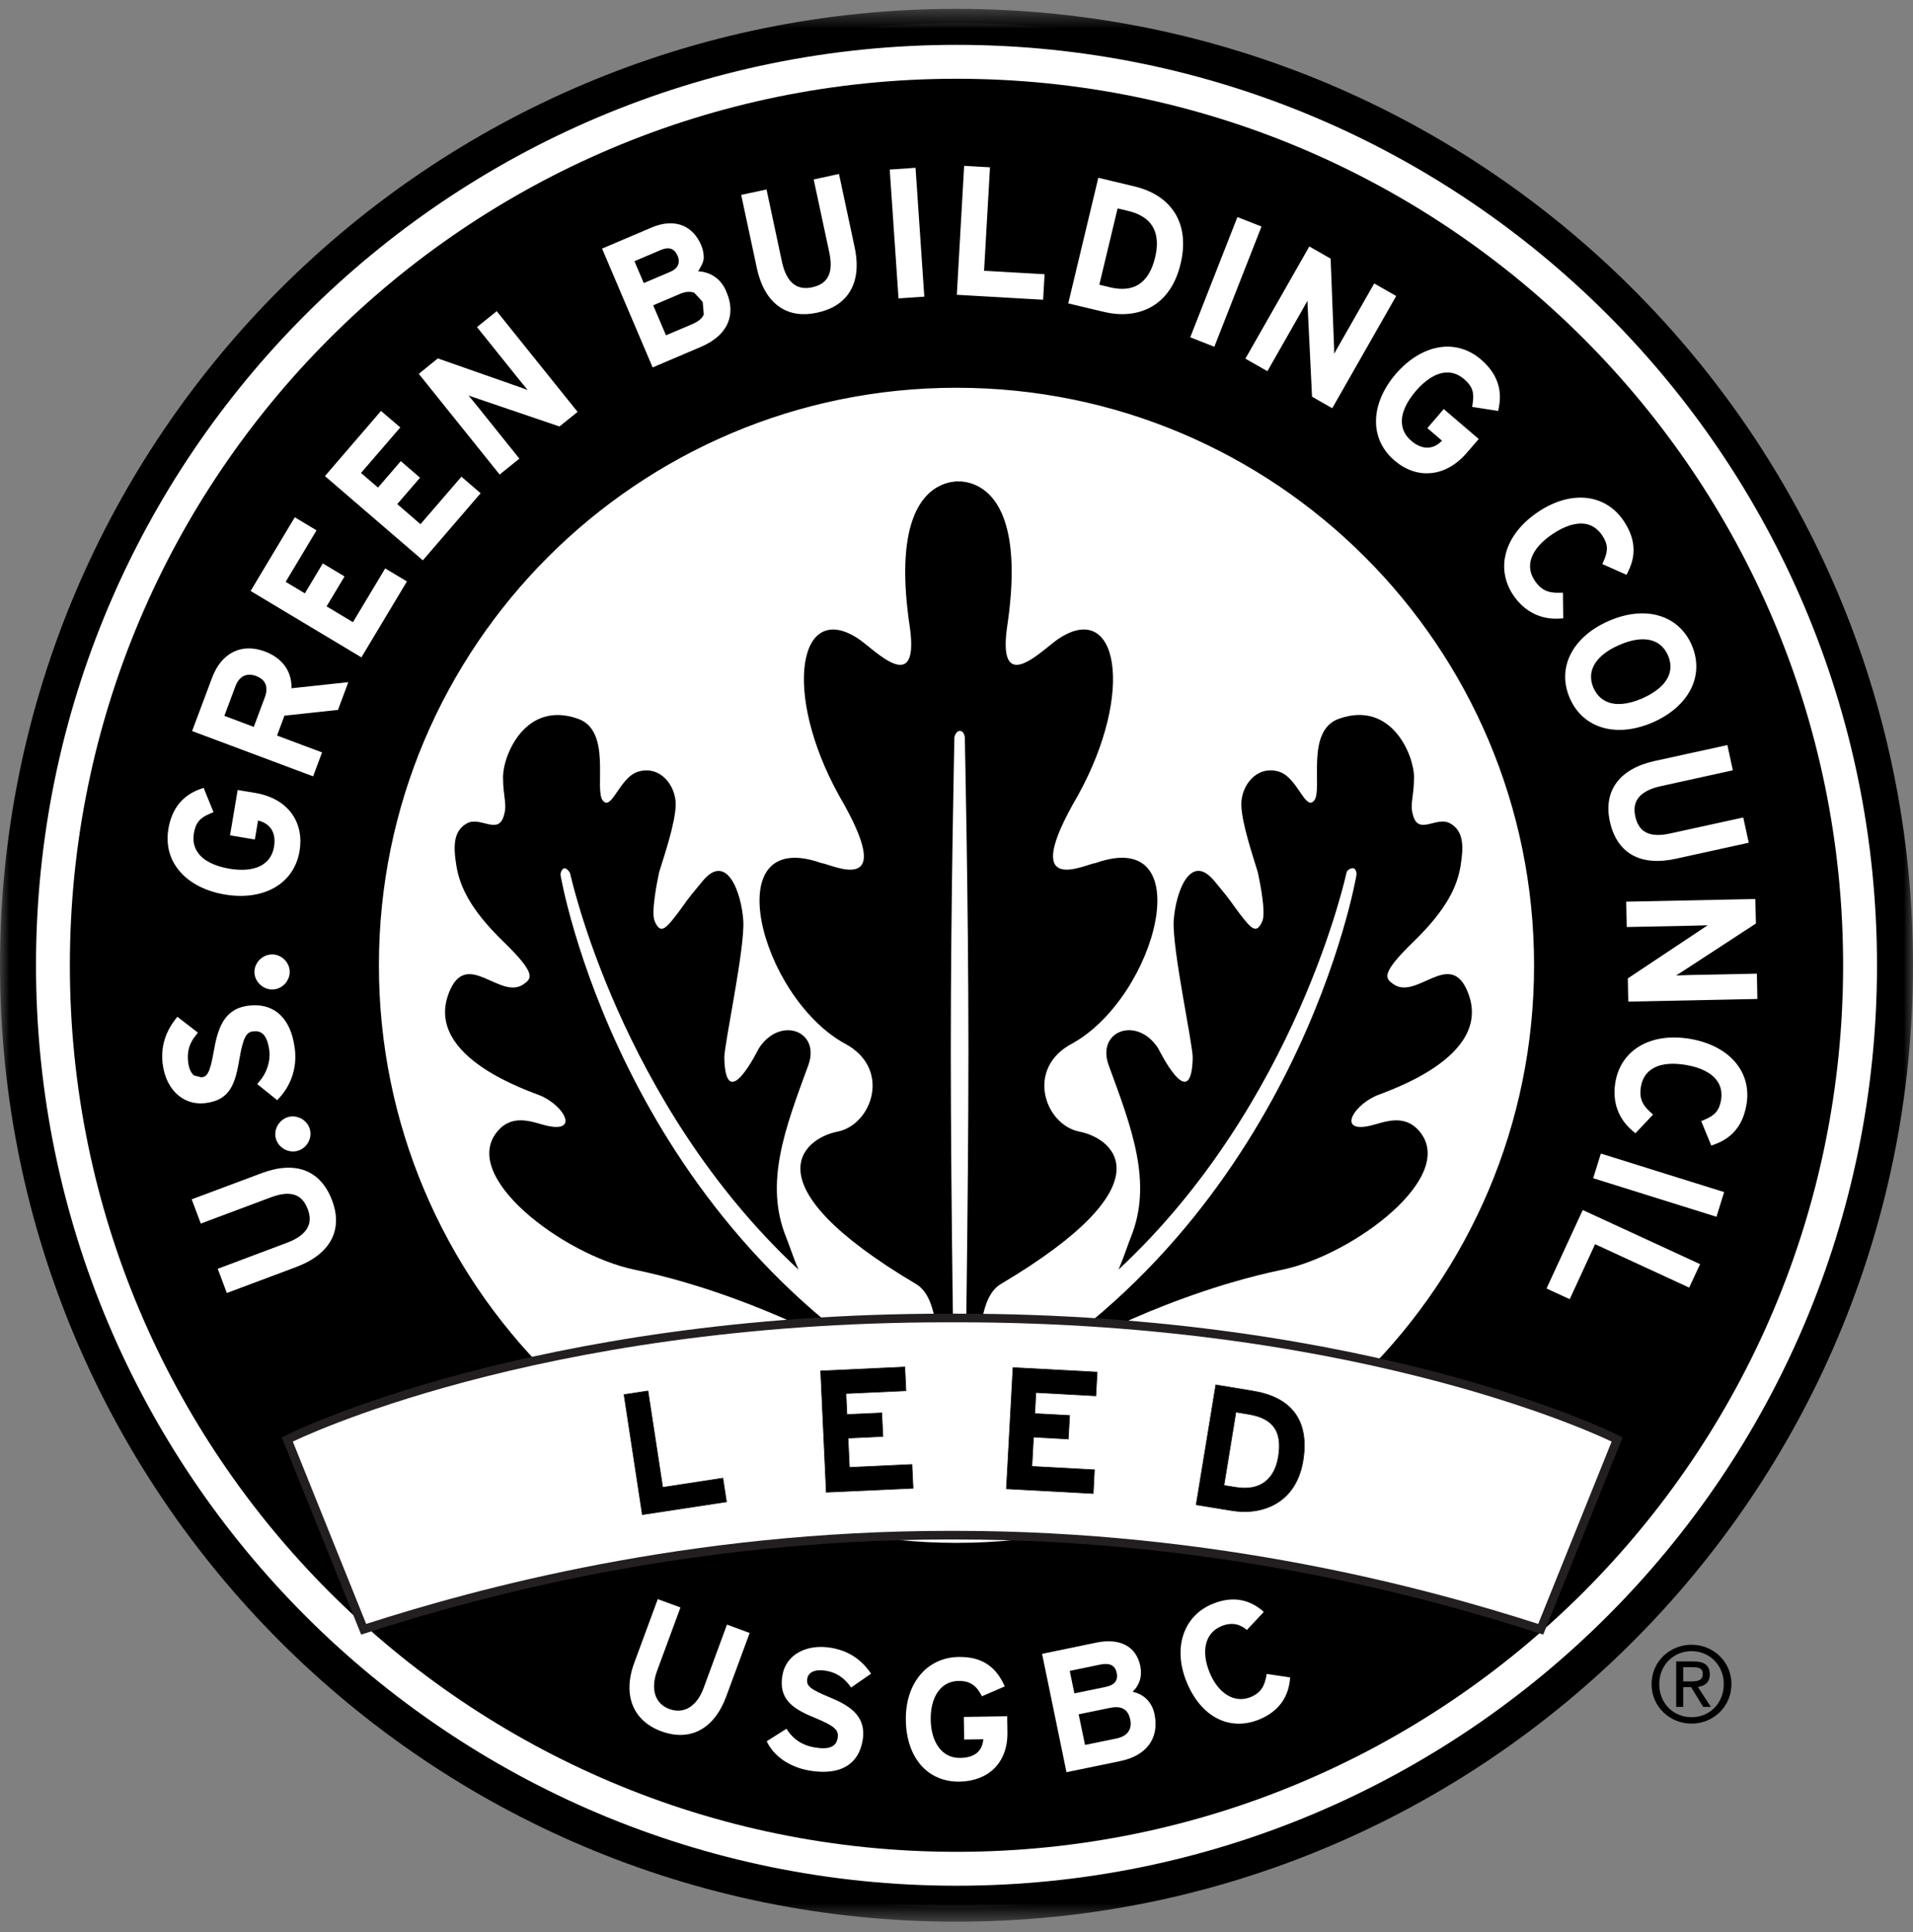
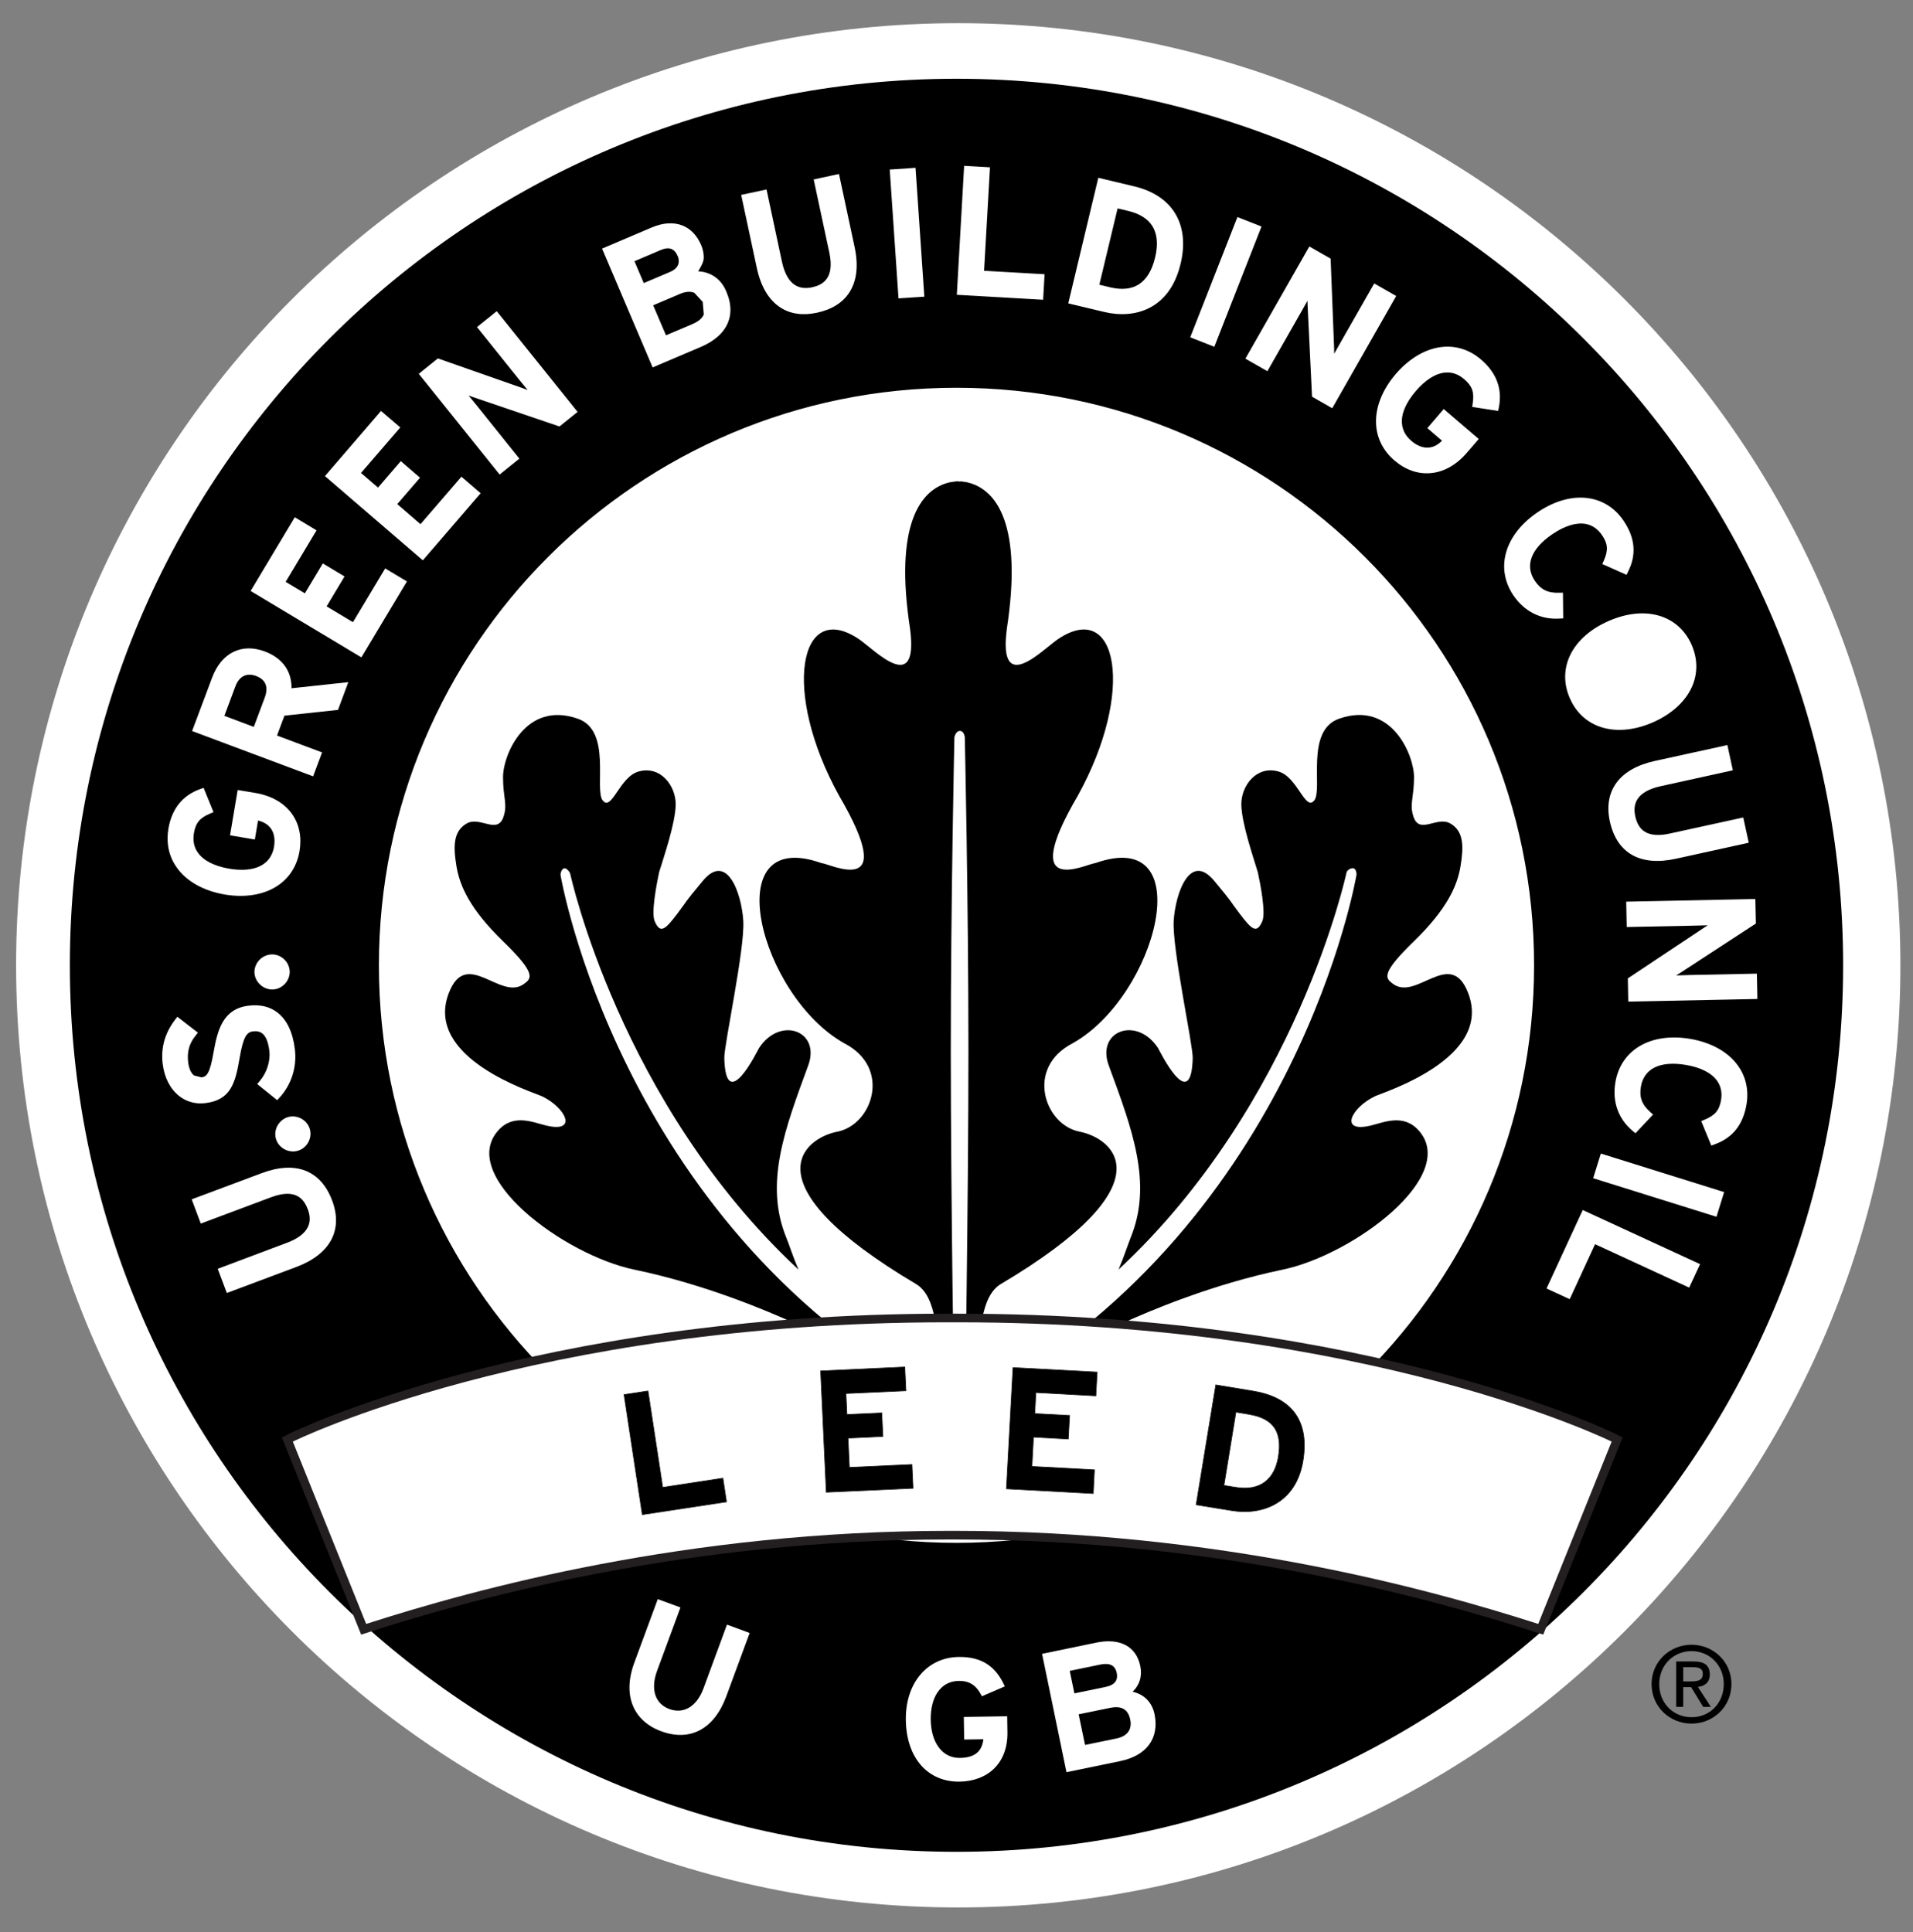
<svg xmlns="http://www.w3.org/2000/svg" height="101" viewBox="0 0 100 101" width="100">
  <rect x="0" y="0" width="100" height="101" fill="#808080" stroke="none" />
  <mask id="a" fill="#fff">
-     <path d="m.002.462h99.998v100h-99.998z" fill="#fff" fill-rule="evenodd" />
+     <path d="m.002.462h99.998v100z" fill="#fff" fill-rule="evenodd" />
  </mask>
  <g fill="none" fill-rule="evenodd">
    <path d="m87.988 87.9h.434c.445 0 .589-.128.589-.39 0-.226-.111-.356-.528-.356h-.495zm0 1.332h-.367v-2.376h.912c.568 0 .844.209.844.677 0 .426-.267.612-.622.655l.678 1.044h-.401l-.631-1.033h-.412zm.437-2.915c-.953 0-1.69.739-1.69 1.722 0 1.006.737 1.732 1.69 1.732.946 0 1.683-.727 1.683-1.732 0-.982-.737-1.722-1.683-1.722zm0-.334c1.125 0 2.084.873 2.084 2.056 0 1.194-.959 2.067-2.084 2.067-1.132 0-2.091-.873-2.091-2.067 0-1.182.959-2.056 2.091-2.056z" fill="#000" />
    <g transform="translate(0 .002)">
      <path d="m99.341 50.462c0 27.2-22.05 49.253-49.25 49.253-27.199 0-49.249-22.052-49.249-49.253 0-27.2 22.05-49.253 49.249-49.253 27.2 0 49.25 22.052 49.25 49.253" fill="#fff" />
-       <path d="m50.001 98.579c-26.575 0-48.119-21.545-48.119-48.117 0-26.573 21.544-48.119 48.119-48.119 26.571 0 48.117 21.546 48.117 48.119 0 26.571-21.545 48.117-48.117 48.117m0-98.118c-27.615 0-50.001 22.384-50.001 50.001 0 27.613 22.386 49.999 50.001 49.999 27.613 0 49.999-22.386 49.999-49.999 0-27.617-22.386-50.001-49.999-50.001" fill="#000" mask="url(#a)" />
    </g>
    <g transform="translate(3.241 3.706)">
      <g fill="#000">
        <path d="m47.193 70.554s-.038.33-.299.322c-.259-.009-.244-.322-.244-.322s-.19-11.466-.19-19.318c0-7.854.19-16.406.19-16.406s.069-.326.286-.326c.221 0 .257.326.257.326s.19 8.553.19 16.406c0 7.852-.19 19.318-.19 19.318m21.438-16.95c.469-.221 6.19-1.983 4.874-5.396-.921-2.4-2.698.443-3.935-.484-.397-.293-.645-.529 1.094-2.216 1.74-1.692 2.27-2.894 2.443-3.936.17-1.038.17-1.832-.545-2.235-.714-.397-1.656.66-1.942-.439-.173-.588.052-.919.056-1.971.002-1.151-1.178-4.032-3.924-3.059-1.775.625-.835 3.686-1.291 4.269-.47.593-.871-1.226-1.868-1.51-1.151-.328-1.955.739-1.945 1.725.012.988.652 2.829.863 3.543.121.562.428 2.101.236 2.552-.295.68-.544.457-1.201-.408-.578-.764-.273-.444-1.295-1.674-1.274-1.568-2.044.606-2.138 2.059-.09 1.454 1.013 6.511.994 7.182-.077 3.034-1.763-.444-1.817-.528-1.107-1.683-3.237-.896-2.572.915 1.215 3.299 2.301 6.144 1.156 8.977-.155.38-.361 1.038-.645 1.694 9.349-8.702 11.919-20.757 11.922-20.77.035-.127.259-.246.373-.207.117.035.17.269.134.395-.004.021-3.053 17.925-19.349 27.064-.361.196-.403-.015-.472-.338.077-2.837.196-4.766 1.246-5.392 8.779-5.21 5.929-7.606 4.106-7.963-1.819-.355-2.859-3.331-.35-4.624 4.419-2.486 6.68-11.358 1.192-9.419-.503.043-4.11 1.921-.929-3.523 3.013-5.444 2.084-10.289-1.038-8.18-.819.555-3.137 3.009-2.673-.543.827-5.387-.505-7.307-2.088-7.66 0 0-.165-.027-.297-.044l-.144.01v-.017c-.094-.006-.444.052-.444.052-1.581.353-2.913 2.274-2.086 7.66.463 3.552-1.854 1.098-2.671.543-3.124-2.109-4.05 2.737-1.04 8.18 3.181 5.444-.428 3.566-.929 3.523-5.488-1.94-3.23 6.933 1.194 9.419 2.508 1.293 1.468 4.269-.351 4.624-1.819.357-4.673 2.754 4.105 7.963 1.054.627 1.182 2.568 1.259 5.413-.071.313-.126.511-.48.317-16.295-9.14-19.347-27.044-19.35-27.064-.036-.127.054-.361.171-.395.115-.038.295.163.328.288.006.013 2.583 11.988 11.932 20.69-.284-.656-.491-1.315-.647-1.694-1.146-2.832-.058-5.678 1.155-8.977.666-1.812-1.462-2.598-2.569-.915-.054.084-1.74 3.562-1.817.528-.019-.672 1.084-5.728.992-7.182-.092-1.453-.863-3.627-2.136-2.059-1.025 1.23-.72.91-1.297 1.674-.656.865-.906 1.088-1.2.408-.192-.451.115-1.99.232-2.552.215-.714.856-2.554.868-3.543.008-.986-.796-2.053-1.946-1.725-.996.284-1.397 2.103-1.869 1.51-.455-.583.487-3.644-1.291-4.269-2.746-.973-3.926 1.907-3.92 3.059.002 1.051.226 1.383.052 1.971-.284 1.1-1.228.042-1.942.439-.716.403-.716 1.197-.545 2.235.175 1.042.702 2.244 2.444 3.936 1.737 1.687 1.491 1.923 1.094 2.216-1.238.927-3.015-1.917-3.938.484-1.315 3.413 4.406 5.175 4.874 5.396 1.224.585 1.9 1.925.226 1.531-.675-.157-1.706-.649-2.512.25-2.13 2.375 3.425 6.517 7.113 7.281 3.69.765 6.991 2.172 8.384 2.807 1.374.624 7.238 4.644 7.647 6.273.104.481.355.837.919.837.564 0 .807-.315.911-.802.373-1.596 6.262-5.684 7.639-6.307 1.391-.635 4.694-2.042 8.381-2.807 3.69-.764 9.245-4.905 7.114-7.281-.806-.898-1.837-.407-2.512-.25-1.675.394-1-.946.226-1.531" />
        <path d="m31.573 13.822c.388-.163 1.378-.585 1.378-.585.317-.136.518-.305.597-.505l-.056-.655-.439-.477c-.206-.083-.465-.063-.745.057 0 0-1.117.476-1.405.597.117.269.555 1.301.67 1.568" />
        <path d="m10.148 31.634c-.493-.184-.885.012-1.082.535 0 0-.467 1.249-.578 1.547.271.102 1.264.474 1.537.578.113-.3.58-1.55.58-1.55.048-.129.082-.275.082-.417 0-.272-.127-.537-.539-.693" />
-         <path d="m79.93 31.675c0 .186.038.382.126.578.39.888 1.32 1.088 2.558.547.718-.317 1.197-.731 1.381-1.207.127-.328.111-.675-.046-1.042-.388-.881-1.319-1.078-2.552-.535-.959.42-1.468 1.006-1.468 1.66" />
        <path d="m56.27 11.173c.413-.255.704-.727.868-1.408.065-.263.096-.509.096-.735 0-.353-.079-.656-.234-.91-.236-.383-.658-.652-1.255-.796 0 0-.35-.083-.564-.135-.081.34-.875 3.65-.956 3.989.215.05.566.137.566.137.597.142 1.094.094 1.479-.142" />
        <path d="m32.242 9.946c0-.109-.029-.206-.058-.267-.167-.395-.455-.497-.875-.319 0 0-1.1.468-1.385.589.104.246.382.898.487 1.144.389-.165 1.386-.589 1.386-.589.355-.152.445-.374.445-.558" />
        <path d="m88.056 54.031c-.181 1.067-.725 1.746-1.662 2.086l-.179.065-.527-1.28.186-.077c.541-.228.758-.486.852-1.023.063-.382-.006-.724-.207-1.006-.294-.413-.862-.703-1.639-.831-1.33-.225-2.184.186-2.343 1.132-.096.553.046.935.48 1.325l.154.139-.921.977-.144-.121c-.754-.629-1.078-1.531-.904-2.546.286-1.702 1.857-2.615 3.909-2.268 1.101.188 1.993.685 2.506 1.409.411.577.564 1.28.439 2.019zm-1.57 5.872-6.445-2.015.342-1.101.059-.188 6.444 2.014zm-1.428 3.704s-4.578-2.117-4.918-2.27c-.146.317-1.326 2.875-1.326 2.875l-1.212-.558 1.809-3.922.085-.181 6.133 2.829zm-38.299 13.344c-16.674 0-30.193-13.517-30.193-30.192 0-16.675 13.519-30.194 30.193-30.194 16.673 0 30.192 13.519 30.192 30.194 0 16.675-13.519 30.192-30.192 30.192zm-36.899-49.763 2.206-3.682.104-.171 1.136.683s-1.436 2.391-1.614 2.694c.223.132.781.464 1.004.6.161-.272.938-1.564.938-1.564l1.136.681s-.775 1.295-.938 1.564c.25.148 1.131.68 1.378.827.181-.303 1.685-2.811 1.685-2.811l1.136.681-2.38 3.97zm4.567 6.219s-2.573.276-2.798.3c-.059.163-.295.793-.388 1.04.317.119 2.353.881 2.353.881l-.467 1.251-6.326-2.368 1.048-2.796c.487-1.295 1.541-1.817 2.75-1.366.91.342 1.399 1.008 1.399 1.888 0 .012-.002.025-.002.038.394-.042 2.971-.319 2.971-.319zm-2.172 29.118-3.638 1.364-.476-1.266 3.611-1.357c.578-.213.952-.501 1.111-.848.119-.261.115-.564-.012-.9-.195-.511-.6-1.131-1.926-.633l-3.669 1.374-.476-1.267 3.656-1.368c1.779-.668 3.091-.157 3.688 1.437.576 1.538-.104 2.8-1.869 3.464zm-6.992-10.604c-.1-.85.107-1.606.644-2.314l.123-.159 1.076.831-.126.159c-.332.413-.451.843-.384 1.395.04.32.146.556.305.683l.384.1c.265-.033.439-.14.643-1.336.209-1.18.505-2.253 1.829-2.412.6-.073 1.111.048 1.518.367.487.386.791 1.025.898 1.907.115.931-.177 1.85-.798 2.529l-.125.138-1.046-.844.132-.157c.373-.436.566-1.042.503-1.575-.119-.98-.518-1.061-.854-1.021-.32.038-.507.259-.7 1.387-.223 1.324-.468 2.203-1.788 2.362-.51.063-.984-.066-1.372-.369-.468-.367-.773-.959-.861-1.672zm6.641-4.831c.006.497-.405.923-.902.933-.5.005-.932-.407-.942-.904-.007-.495.411-.921.912-.931.497-.006.923.405.932.902zm1.059 8.261c.121.48-.184.988-.664 1.111-.489.123-1.002-.181-1.123-.662-.123-.481.186-.99.672-1.117.481-.119.994.184 1.115.668zm-7.403-15.722c.176-1.05.737-1.752 1.662-2.084l.181-.065.518 1.272-.182.075c-.537.226-.752.486-.844 1.029-.063.388.004.729.209 1.013.294.417.858.702 1.633.837 1.332.224 2.186-.194 2.347-1.142.017-.106.025-.207.025-.305 0-.257-.063-.474-.19-.654-.178-.248-.438-.355-.671-.419-.044.271-.167.996-.167.996l-1.297-.219.399-2.37.923.154c.846.144 1.51.524 1.917 1.097.381.536.518 1.211.395 1.944-.125.741-.499 1.351-1.079 1.762-.719.512-1.727.693-2.831.507-1.105-.188-1.995-.687-2.508-1.409-.32-.445-.481-.965-.481-1.518 0-.165.013-.332.042-.5zm10.986-21.701.129-.152 1.009.863s-1.823 2.115-2.053 2.38c.198.171.691.595.888.764.207-.242 1.192-1.382 1.192-1.382l1.004.866s-.984 1.142-1.19 1.38c.217.188.996.86 1.215 1.05.23-.267 2.139-2.483 2.139-2.483l1.004.865-3.02 3.508-5.118-4.404zm3.103-2.898 4.416 1.549s.165.063.278.106c-.132-.162-.474-.581-.474-.581l-2.176-2.712.877-.704.155-.127 4.228 5.266-.948.762-4.569-1.554s-.107-.04-.182-.065c.092.115.47.576.47.576l2.186 2.725-1.032.831-4.227-5.265zm11.17-6.841c.595-.255 1.159-.289 1.625-.103.42.171.752.522.963 1.011.094.221.14.439.14.652 0 .257-.155.489-.292.727.531.027 1.15.292 1.468 1.05.146.34.219.66.219.963 0 .232-.042.455-.127.664-.219.537-.699.971-1.435 1.284l-2.504 1.065-2.644-6.212zm6.01-1.989.804 3.769c.228 1.067.756 1.519 1.568 1.347.53-.117 1.205-.431.912-1.811l-.819-3.83 1.126-.244.196-.041.816 3.815c.209.975.115 1.775-.275 2.378-.35.539-.915.892-1.691 1.059-.746.161-1.389.067-1.913-.273-.608-.395-1.027-1.098-1.236-2.087l-.813-3.8zm7.589-1.121.2-.015.459 6.739-1.349.09-.459-6.735zm2.729.084.012-.2 1.351.077s-.288 5.041-.309 5.409c.351.021 3.163.181 3.163.181l-.077 1.334-4.511-.259zm6.979.618.044-.194 1.881.449c2.007.48 2.915 1.992 2.422 4.049-.581 2.422-2.441 2.89-3.99 2.518l-1.882-.449zm7.245 2.045.075-.184 1.257.493-2.466 6.287-1.259-.495zm3.834 1.353 1.111.635.182 4.671s.004.178.004.301c.15-.261.37-.654.37-.654l1.723-3.02 1.149.656-3.344 5.868-1.056-.605-.234-4.82s-.003-.115-.005-.194c-.138.245-.365.648-.365.648l-1.729 3.034-1.151-.655 3.243-5.691zm8.973 5.91c.808.693 1.125 1.533.933 2.5l-.037.188-1.357-.211.027-.196c.086-.577-.027-.894-.447-1.253-.298-.257-.624-.374-.975-.347-.509.038-1.044.374-1.557.971-.51.597-.763 1.18-.721 1.685.026.351.19.656.487.912.301.259.606.378.907.355.306-.023.53-.19.703-.359-.207-.179-.768-.658-.768-.658l.856-.998 1.829 1.566-.613.71c-.558.652-1.224 1.025-1.927 1.076-.656.052-1.302-.181-1.869-.666-.569-.487-.898-1.121-.953-1.831-.068-.882.295-1.836 1.024-2.687.731-.848 1.622-1.355 2.503-1.422.71-.054 1.385.177 1.953.664zm1.259 10.311c.165-.871.768-1.696 1.696-2.324 1.719-1.167 3.525-.99 4.494.438.605.894.688 1.764.242 2.656l-.085.175-1.266-.564.081-.182c.236-.539.211-.875-.092-1.324-.221-.323-.503-.52-.843-.588-.497-.094-1.105.09-1.756.533-1.119.756-1.453 1.647-.917 2.438.314.464.679.643 1.266.624l.203-.004.014 1.344-.19.009c-.977.067-1.835-.364-2.413-1.212-.419-.624-.57-1.317-.436-2.017zm9.752 4.611c.301.691.322 1.408.063 2.072-.32.821-1.065 1.524-2.089 1.973-1.023.447-2.04.518-2.865.194-.666-.261-1.176-.762-1.477-1.453-.302-.687-.323-1.403-.066-2.065.323-.825 1.065-1.525 2.092-1.973 1.903-.835 3.648-.332 4.343 1.251zm1.867 5.232.286 1.321-3.769.829c-.602.132-1.013.361-1.22.683-.152.242-.188.537-.113.892.084.378.244.643.489.8.303.194.749.229 1.325.1l3.832-.838.288 1.32-3.811.837c-1.859.407-3.082-.284-3.45-1.946-.351-1.608.503-2.761 2.347-3.166l3.6-.788zm1.462 8.052.029 1.278-3.919 2.558s-.15.092-.255.157c.156-.006.75-.023.75-.023l3.475-.071.026 1.324-6.749.138-.023-1.214 4.02-2.675s.096-.06.159-.102c-.157.004-.745.021-.745.021l-3.492.071-.027-1.326 6.549-.135zm-41.759-42.884c-25.596 0-46.348 20.751-46.348 46.347s20.751 46.345 46.348 46.345 46.347-20.749 46.347-46.345-20.751-46.347-46.347-46.347z" />
      </g>
      <path d="m31.32 86.799c-1.431-.528-2.042-1.85-1.405-3.578l1.228-3.328 1.186.435-1.222 3.314c-.349.948-.113 1.718.641 1.995.756.279 1.436-.134 1.787-1.084l1.226-3.329 1.186.438-1.222 3.312c-.633 1.719-1.896 2.381-3.404 1.825" fill="#fff" />
-       <path d="m39.075 88.855c-1.042-.173-1.881-.76-2.236-1.533l1.034-.654c.351.581.879.881 1.476.979.738.123 1.119-.025 1.199-.497.063-.401-.119-.614-1.249-1.076-1.106-.456-1.846-.953-1.643-2.184.188-1.132 1.301-1.66 2.529-1.456.973.161 1.623.645 2.109 1.356l-1.044.723c-.334-.477-.741-.782-1.311-.876-.668-.11-.936.136-.982.414-.065.391.181.56 1.13.957.952.396 1.992.914 1.765 2.267-.197 1.186-1.078 1.863-2.778 1.581" fill="#fff" />
      <path d="m46.926 89.433c-1.65.029-2.784-1.219-2.815-3.212-.032-1.925 1.104-3.28 2.756-3.305 1.29-.023 1.987.57 2.416 1.539l-1.194.516c-.241-.466-.535-.814-1.222-.802-.946.017-1.474.856-1.456 2.028.017 1.164.583 2.013 1.531 1.997.868-.013 1.159-.424 1.222-.976l-1.004.015-.017-1.182 2.266-.036.012.833c.029 1.624-1.03 2.56-2.494 2.585" fill="#fff" />
      <path d="m54.79 85.576-1.646.338.334 1.601 1.645-.338c.6-.125.819-.501.718-.988-.11-.53-.447-.737-1.05-.612m-.539-2.259-1.574.326.244 1.176 1.637-.338c.512-.108.647-.382.577-.731-.084-.386-.345-.545-.884-.434m1.069 5.043-2.813.58-1.276-6.187 2.836-.587c1.207-.248 2.084.17 2.3 1.231.111.531-.048 1.004-.403 1.338.539.119 1.004.491 1.146 1.172.267 1.301-.464 2.182-1.79 2.452" fill="#fff" />
-       <path d="m61.939 81.504c-.374-.317-.802-.415-1.328-.2-.879.359-1.067 1.332-.622 2.422.428 1.049 1.265 1.646 2.144 1.288.526-.215.743-.566.84-1.211l1.226.182c-.063.99-.566 1.771-1.625 2.203-1.531.624-3.038-.125-3.789-1.973-.726-1.781-.163-3.454 1.368-4.077 1.103-.453 1.991-.19 2.669.422z" fill="#fff" />
      <path d="m46.255 65.421c-21.594 0-34.189 6.237-34.189 6.237l3.834 9.531c5.733-1.844 16.765-4.866 30.483-4.866h.307c13.716 0 24.744 3.022 30.478 4.866l3.838-9.531s-12.598-6.237-34.193-6.237z" stroke="#231f20" stroke-width=".902" />
      <path d="m46.255 65.421c-21.594 0-34.189 6.237-34.189 6.237l3.834 9.531c5.733-1.844 16.765-4.866 30.483-4.866h.307c13.716 0 24.744 3.022 30.478 4.866l3.838-9.531s-12.598-6.237-34.193-6.237z" fill="#fff" />
      <path d="m30.335 75.476-.956-6.277 1.253-.19.769 5.039 3.147-.481.188 1.24z" fill="#000" />
      <path d="m30.335 75.476-.956-6.277 1.253-.19.769 5.039 3.147-.481.188 1.24z" stroke="#231f20" stroke-width=".036" />
      <path d="m39.951 74.304-.294-6.342 4.402-.204.058 1.242-3.134.144.05 1.096 1.821-.082.058 1.23-1.821.087.071 1.529 3.27-.151.058 1.244z" fill="#000" />
      <path d="m39.951 74.304-.294-6.342 4.402-.204.058 1.242-3.134.144.05 1.096 1.821-.082.058 1.23-1.821.087.071 1.529 3.27-.151.058 1.244z" stroke="#231f20" stroke-width=".036" />
      <path d="m49.367 74.126.345-6.338 4.4.236-.067 1.242-3.136-.171-.057 1.098 1.821.098-.068 1.232-1.821-.1-.082 1.531 3.268.177-.063 1.241z" fill="#000" />
      <path d="m49.367 74.126.345-6.338 4.4.236-.067 1.242-3.136-.171-.057 1.098 1.821.098-.068 1.232-1.821-.1-.082 1.531 3.268.177-.063 1.241z" stroke="#231f20" stroke-width=".036" />
      <path d="m62.028 70.226-.662-.109-.625 3.832.616.098c1.316.217 2.042-.455 2.227-1.6.211-1.28-.23-2.006-1.556-2.22m-.871 5.039-1.871-.305 1.027-6.268 1.959.323c1.791.294 2.976 1.351 2.602 3.642-.361 2.201-2.105 2.87-3.717 2.608" fill="#000" />
      <path d="m62.028 70.226-.662-.109-.625 3.832.616.098c1.316.217 2.042-.455 2.227-1.6.211-1.28-.23-2.006-1.556-2.22zm-.871 5.039-1.871-.305 1.027-6.268 1.959.323c1.791.294 2.976 1.351 2.602 3.642-.361 2.201-2.105 2.87-3.717 2.608z" stroke="#231f20" stroke-width=".036" />
    </g>
  </g>
</svg>